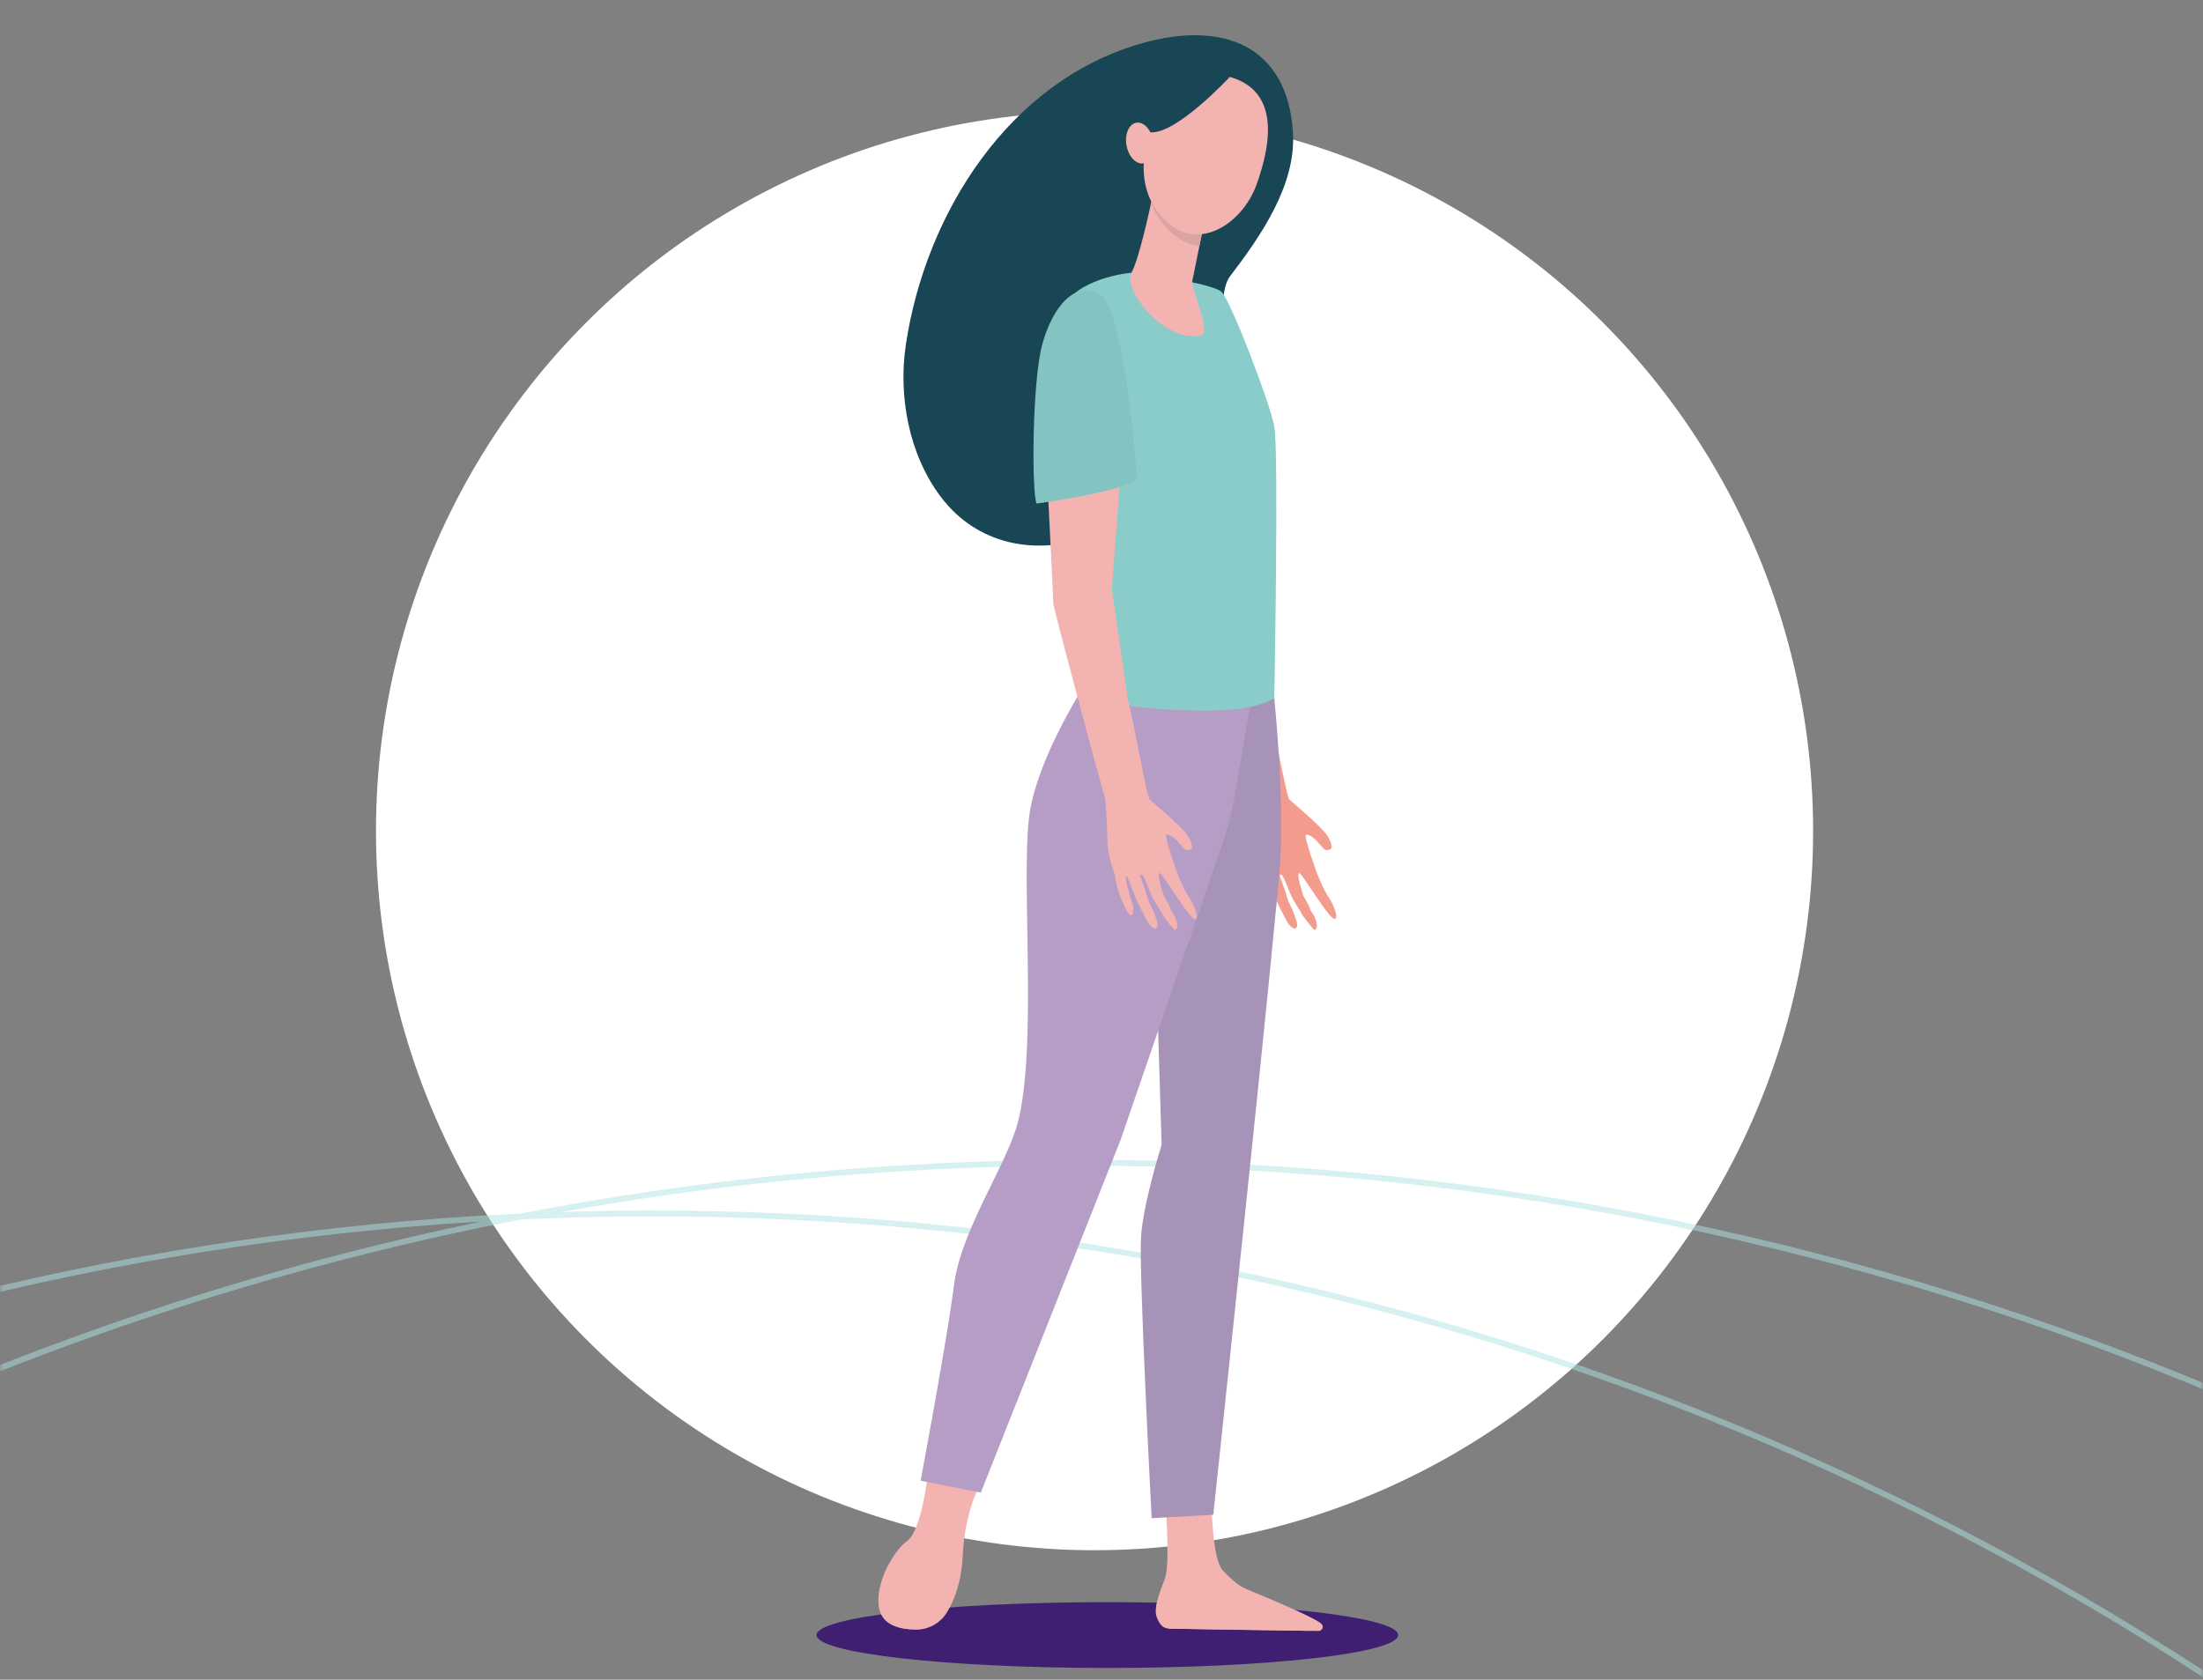
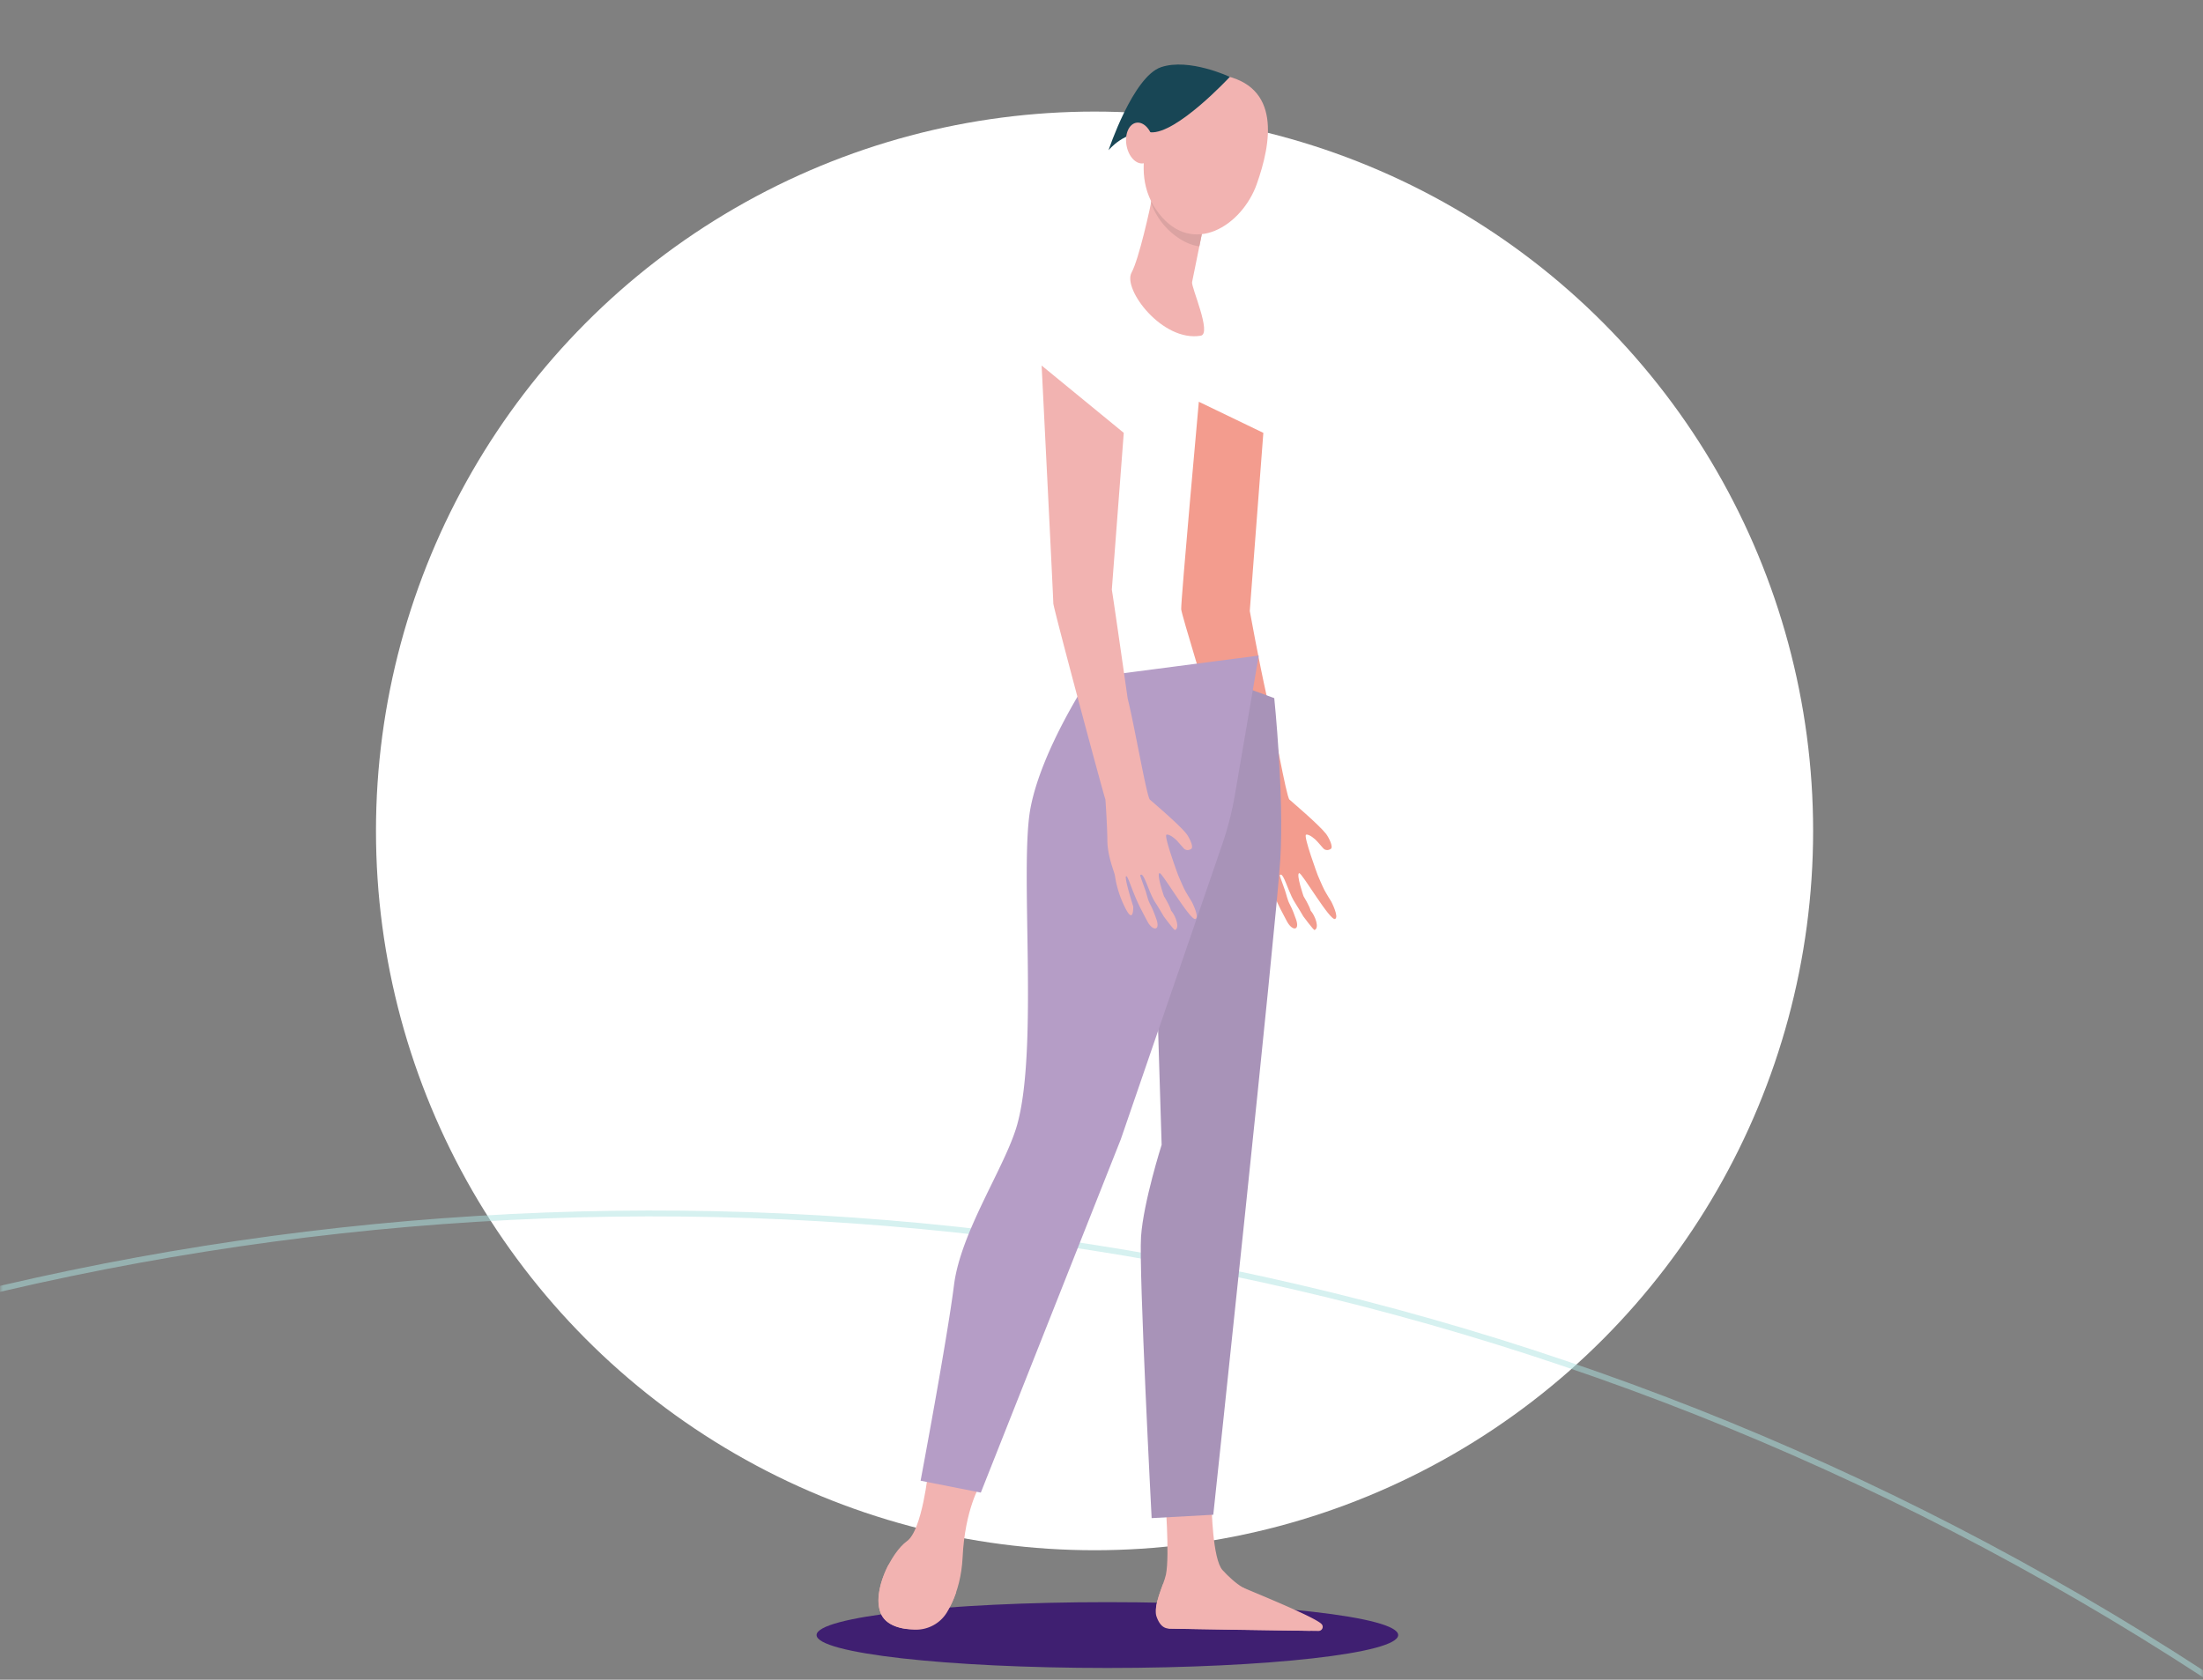
<svg xmlns="http://www.w3.org/2000/svg" xmlns:xlink="http://www.w3.org/1999/xlink" width="375" height="286" viewBox="0 0 375 286">
  <rect x="0" y="0" width="375" height="286" fill="#808080" stroke="none" />
  <defs>
    <path id="a" d="M0 0h375v286H0z" />
  </defs>
  <g fill="none" fill-rule="evenodd">
    <ellipse fill="#FFF" transform="matrix(1 0 0 -1 0 282.955)" cx="186.317" cy="141.478" rx="122.317" ry="122.478" />
    <mask id="b" fill="#fff">
      <use xlink:href="#a" />
    </mask>
    <g mask="url(#b)" opacity=".497" stroke="#ADE2E0">
      <path d="M395.719 299.244c-216.633-157.393-519.84-109.37-677.233 107.263-157.393 216.633-109.37 519.84 107.263 677.233 216.633 157.393 519.84 109.37 677.233-107.264 157.393-216.632 109.37-519.84-107.263-677.232z" />
-       <path d="M477.198 293.393c-223.131-162.115-535.435-112.65-697.55 110.481-162.115 223.132-112.65 535.436 110.481 697.55 223.132 162.115 535.436 112.651 697.55-110.48C749.795 767.812 700.33 455.508 477.2 293.394z" />
    </g>
    <g transform="translate(139 6)">
      <ellipse fill="#3F1F71" cx="49.5" cy="272.398" rx="49.5" ry="5.602" />
      <path d="M87.63 147.546s-.932-1.5-1.202-2.025c-.318-.612-1.124-2.512-1.124-2.512s-2.502-6.755-1.977-6.89c.52-.135 1.603.794 1.904 1.163.302.363.692.763.994 1.132.302.363.827.452 1.31.12.485-.333-.4-2.041-.826-2.576-1.327-1.661-5.77-5.405-6.222-5.82-.536-.493-2.69-12.969-3.772-17.19-1.56-6.957-2.814-14.184-2.975-14.921l2.31-30.325-10.982-5.296s-3.044 33.617-3.002 35.315c.02.81 4.91 16.676 4.916 16.676 2.908 7.668 5.483 14.422 5.94 15.73 0 0 .308 4.268.334 7 .031 2.725 1.17 5.238 1.3 6.006.021.114.313 2.773 1.868 5.696 1.337 2.518 1.238-.478 1.238-.478s-1.628-5.109-1.196-5.166c.333-.041 1.056 2.798 2.502 5.602.374.722.744 1.433 1.092 2.082.91 1.703 2.227 1.64 1.566-.29-.234-.686-.65-1.808-1.061-2.57-.447-.821-.583-1.72-.853-2.467-.53-1.485-.937-2.56-.864-2.544.094.016.203-.353.62.4.504.903 1.144 3.063 1.992 4.335.478.722 1.389 2.29 1.389 2.29s1.758 2.388 1.92 2.326c.873-.348.109-2.41-.672-3.308-.203-.825-1.207-2.45-1.207-2.45s-1.285-3.738-.749-3.925c.437-.156 5.27 8.208 6.123 7.803.702-.342-.635-2.923-.635-2.923z" fill="#F39C8E" fill-rule="nonzero" />
-       <path d="M55.366 1.371C32.71 7.793 18.56 30.398 15.21 52.593c-1.332 8.81.473 18.717 5.889 25.944 6.669 8.893 17.822 10.415 27.733 5.882 9.036-4.133 11.736-12.585 18.353-19.116 3.454-3.406.234-20.378 3.163-24.22 5.202-6.817 11.294-15.534 10.742-24.51C80.18 1.709 69.146-2.533 55.366 1.37z" fill="#184655" fill-rule="nonzero" />
      <path d="M19.018 244.436s-1.02 10.118-3.642 11.977c-2.621 1.859-6.117 8.733-4.37 12.445.547 1.163 1.64 1.832 2.883 2.206 3.683 1.106 7.605-.758 9.171-4.2.874-1.92 1.644-4.486 1.8-7.715.395-8.218 3.017-12.398 3.017-12.398l-8.859-2.315zM59.314 248.573s.827 10.208.156 13.525c-.359 1.776-2.362 5.436-1.44 7.108.915 1.671 1.966 2.092 1.966 2.092l23.79.374c1.294.02.436-.795-.604-1.542-1.712-1.225-3.09-2.035-8.553-4.61-.354-.167-1.654-.971-2.122-1.252-1.186-.706-2.378-1.817-3.402-2.928-1.707-1.853-1.858-10.846-1.858-10.846l-7.933-1.92z" fill="#F2B3B1" fill-rule="nonzero" />
      <path d="M77.907 112.87s1.696 16.36 1.03 27.444c-.666 11.017-11.409 111.598-11.409 111.598l-10.493.576s-2.2-42.074-1.805-47.925c.396-5.852 3.507-15.643 3.507-15.643l-1.046-33.975 13.24-44.63 6.976 2.555z" fill="#A893B8" fill-rule="nonzero" />
      <path d="M46.423 109.381s-8.079 12.123-9.999 22.154c-1.924 10.03 1.41 40.86-2.289 54.005-2.002 7.118-9.592 18.104-10.747 27.298-1.155 9.195-5.681 33.28-5.681 33.28l10.253 2.025 23.826-60.153 17.246-50.168a54.148 54.148 0 0 0 2.19-8.577l4.042-23.623-28.841 3.76z" fill="#B59DC6" fill-rule="nonzero" />
-       <path d="M53.763 40.419s-8.401.633-11.559 5.4c-3.475 5.243 6.992 41.554 7.783 47.405.785 5.852-5.197 19.797-5.197 19.797s25.776 4.584 33.122-.156c0 0 .785-42.074 0-46.254-.786-4.18-7.346-21.177-8.917-22.849-1.576-1.672-15.232-3.343-15.232-3.343z" fill="#89CCCA" fill-rule="nonzero" />
      <path d="m57.405 26.172-.156.847c-.49 2.564-2.367 11.068-3.637 13.405-1.534 2.824 5.25 11.837 11.778 10.736 1.94-.327-1.644-8.28-1.472-9.122l1.233-6.069c.26-1.272.52-2.565.765-3.774.697-3.448 1.269-6.262 1.269-6.262l-9.78.24z" fill="#F2B3B1" fill-rule="nonzero" />
      <path d="m57.244 27.024.156-.846 9.78-.24s-.573 2.82-1.27 6.262l-.76 3.754c-1.508-.218-3.09-.935-4.67-2.285a11.966 11.966 0 0 1-3.538-5.13c.125-.601.229-1.12.302-1.515z" fill="#DBA3A2" fill-rule="nonzero" />
      <path d="M68.886 6.76s-4.016-.265-7.574 2.731c-3.559 2.996-8.86 13.416-3.049 20.85 5.811 7.43 14.145 2.046 16.647-4.947 2.492-6.999 4.276-16.817-6.024-18.634z" fill="#F2B3B1" fill-rule="nonzero" />
      <path d="M70.343 7.092s-9.11 9.823-13.526 9.434c-4.417-.39-7.122 3.063-7.122 3.063s4.162-12.543 8.943-14.153c4.78-1.614 11.705 1.656 11.705 1.656z" fill="#184655" fill-rule="nonzero" />
      <path d="M23.773 265.052c-5.717 1.018-9.515-2.243-11.497-4.683-1.451 2.762-2.341 6.215-1.275 8.484.942 1.998 3.501 2.544 5.67 2.627 2.29.083 4.433-1.085 5.567-3.032a18.12 18.12 0 0 0 1.535-3.396zM72.502 264.263c-6.29 1.573-10.94.504-13.542-.52-.67 1.854-1.56 4.18-1.087 5.52.577 1.64 1.4 2.014 2.128 2.03 5.748.145 21.048.348 25.428.405.614.005.952-.69.557-1.148-1.093-1.261-13.016-6.007-13.484-6.287zM57.285 17.902c.36 1.9-.364 3.65-1.607 3.899-1.249.249-2.55-1.09-2.908-2.99-.36-1.906.364-3.65 1.607-3.9 1.249-.254 2.55 1.085 2.908 2.99zM63.871 147.546s-.931-1.5-1.202-2.025c-.317-.612-1.123-2.512-1.123-2.512s-2.497-6.755-1.977-6.89c.52-.135 1.602.794 1.904 1.163.302.363.692.763.994 1.132.301.363.827.452 1.31.12.484-.333-.4-2.041-.827-2.576-1.326-1.661-5.769-5.405-6.221-5.82-.536-.493-2.69-12.969-3.772-17.19 0 0-2.539-17.803-2.7-18.54l2.034-26.706-13.983-11.464s1.95 38.814 1.992 40.512c.02.81 8.407 32.07 8.865 33.378 0 0 .307 4.267.333 6.998.03 2.726 1.17 5.239 1.3 6.007.02.114.312 2.773 1.868 5.696 1.337 2.518 1.238-.478 1.238-.478s-1.629-5.109-1.197-5.166c.333-.041 1.056 2.798 2.508 5.602.374.722.744 1.433 1.087 2.082.91 1.703 2.226 1.64 1.566-.29-.234-.686-.65-1.808-1.061-2.57-.448-.821-.583-1.72-.854-2.467-.53-1.485-.936-2.56-.863-2.544.093.016.203-.353.619.4.505.903 1.144 3.063 1.992 4.335.479.722 1.39 2.29 1.39 2.29s1.758 2.388 1.919 2.326c.874-.348.11-2.41-.671-3.308-.203-.825-1.207-2.45-1.207-2.45s-1.285-3.738-.754-3.925c.437-.156 5.27 8.208 6.123 7.803.707-.342-.63-2.923-.63-2.923z" fill="#F2B3B1" fill-rule="nonzero" />
-       <path d="M37.444 79.741s14.894-2.004 17.1-4.226c0 0-2.092-28.975-6.331-31.405-4.24-2.425-8.038 2.15-9.78 8.468-1.748 6.318-1.837 25.107-.989 27.163z" fill="#83C3C1" fill-rule="nonzero" />
    </g>
  </g>
</svg>